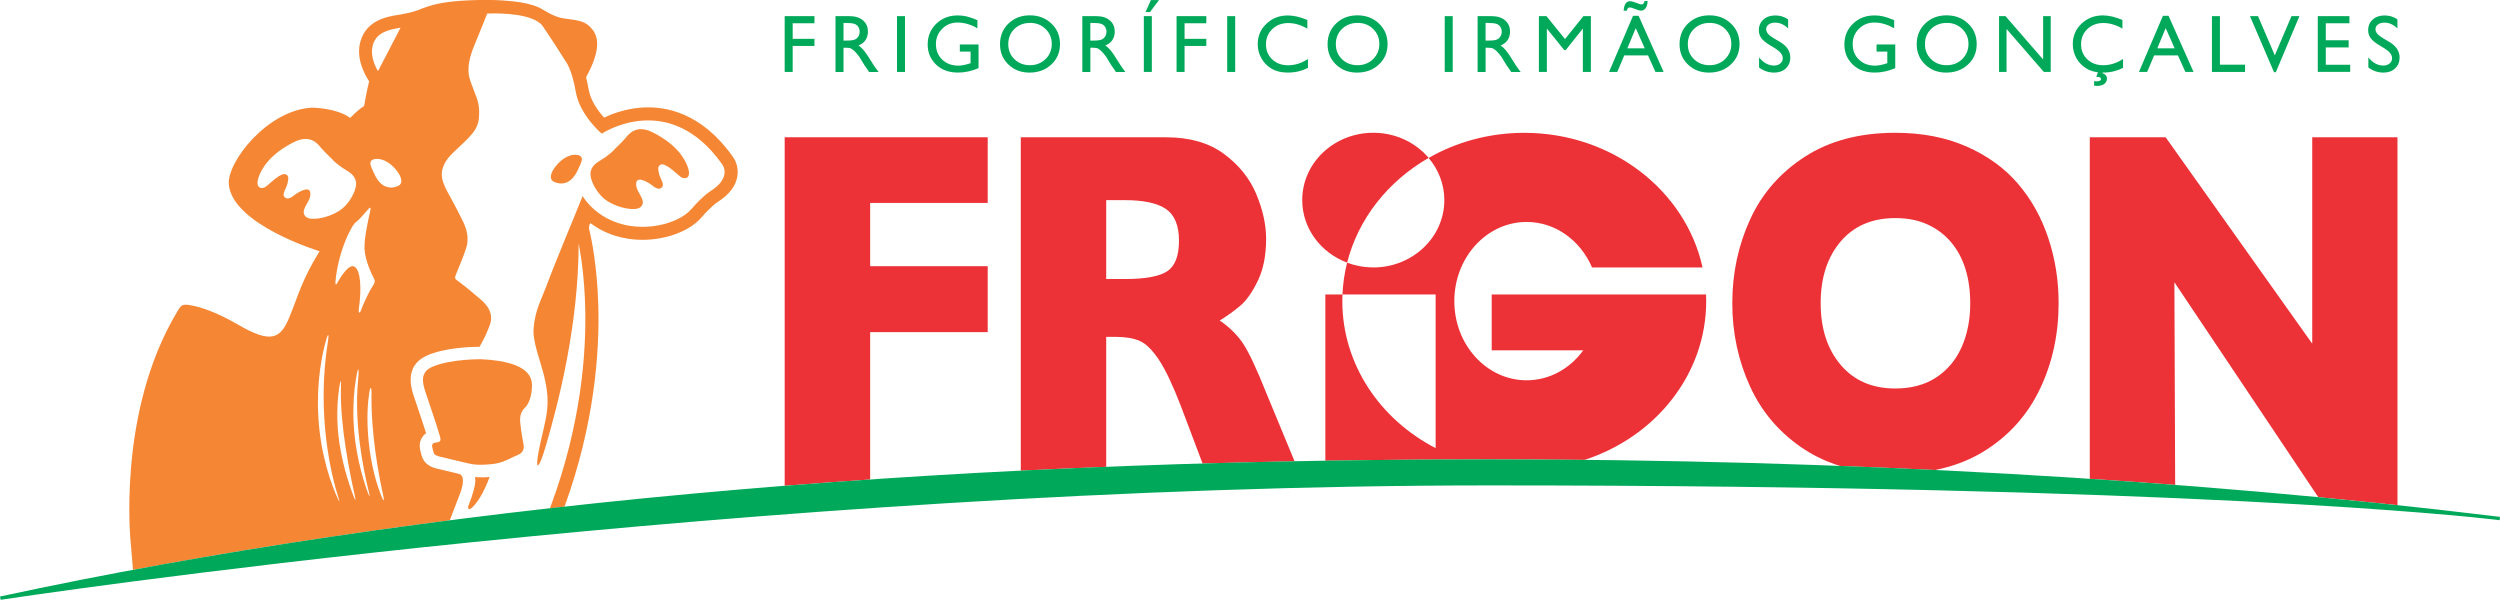
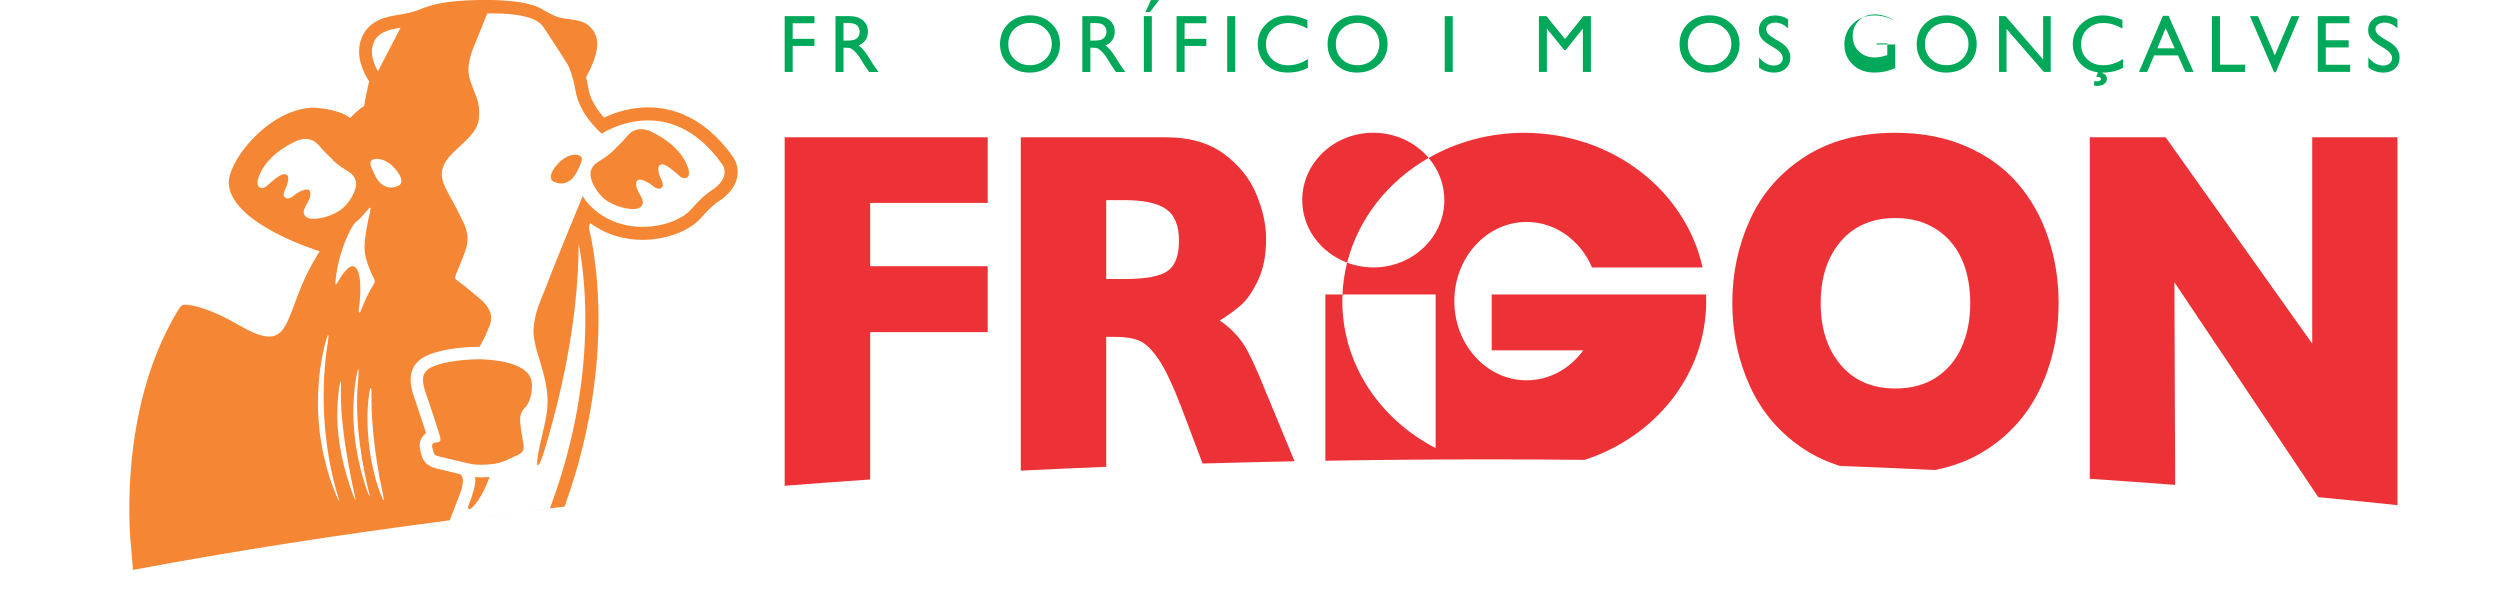
<svg xmlns="http://www.w3.org/2000/svg" xml:space="preserve" width="35.698mm" height="8.565mm" version="1.1" style="shape-rendering:geometricPrecision; text-rendering:geometricPrecision; image-rendering:optimizeQuality; fill-rule:evenodd; clip-rule:evenodd" viewBox="0 0 963.14 231.09">
  <defs>
    <style type="text/css">
   
    .fil1 {fill:#00A859}
    .fil0 {fill:#F58634;fill-rule:nonzero}
    .fil2 {fill:#ED3237;fill-rule:nonzero}
    .fil3 {fill:#00A859;fill-rule:nonzero}
   
  </style>
  </defs>
  <g id="Camada_x0020_1">
    <path class="fil0" d="M51.19 219.56c39.12,-7.3 79.83,-13.66 122.07,-19.09l4.11 -10.68c1.48,-4.06 0.88,-5.76 0.6,-6.33 -0.36,-0.72 -1.15,-0.89 -1.15,-0.89l-8.95 -2.14c-3.11,-0.89 -4.76,-2.43 -5.51,-5.15 -0.11,-0.42 -0.43,-1.68 -0.43,-1.68l-0.03 -0.15c-0.44,-2.03 -0.14,-3.8 0.9,-5.23 0.4,-0.56 0.87,-0.99 1.35,-1.34 -1.15,-3.67 -3.15,-9.58 -4.35,-13.12l-0.44 -1.3c-2.6,-7.68 -0.8,-12.92 5.34,-15.58 6.88,-2.97 16.81,-3.27 20.05,-3.28 0.98,-1.76 2.29,-4.19 2.86,-5.69 0.97,-2.58 4.11,-6.97 -2.51,-12.61 -6.62,-5.64 -6.06,-4.98 -8.97,-7.27 -0.74,-0.58 -1.2,-0.67 -0.3,-2.76 0.9,-2.09 2.79,-6.75 3.28,-8.29 0.49,-1.54 2.37,-5.16 -0.7,-11.57 -3.06,-6.41 -6.55,-12.19 -7.04,-13.58 -0.49,-1.4 -3.69,-6.48 3.14,-12.96 6.83,-6.48 9.69,-8.64 10.03,-13.93 0.35,-5.3 -1.04,-7.39 -2.3,-10.94 -1.25,-3.55 -3.49,-6.9 0.49,-16.51 3.9,-9.44 4.91,-12.16 4.95,-12.26 0,0 0,-0 0,-0 0,0 0.03,-0 0.08,-0l0.01 0c0.16,-0.01 0.56,-0.03 1.12,-0.04 4.01,-0.09 16.88,0 20.29,5.01 4.05,5.96 8.64,13.29 8.64,13.29 0,0 2.44,2.8 3.99,11.86 1.55,9.05 10.01,16.15 10.01,16.15 0,0 25.78,-17.31 46.38,11.78 0,0 4,4.93 -4.39,10.29 0,0 -2.8,1.63 -7.54,7.07 -3.47,3.98 -11.74,7.24 -20.68,6.69 -15.16,-0.94 -21.14,-11.82 -21.14,-11.82 0,0 -0.01,0.02 -0.02,0.06 -0.01,0.02 -0.02,0.06 -0.04,0.1 -0.08,0.21 -0.24,0.61 -0.47,1.18 -2.11,5.39 -10.04,24.16 -13.51,33.57 -1.75,4.74 -4.42,9.32 -4.87,16.47 -0.29,4.69 2.34,11.35 3.77,16.79 3.2,12.18 1.15,16.43 -1.31,27.79 -2.19,10.11 -0.73,10.56 2.2,0.56 4.89,-16.65 12.65,-46.44 12.73,-78.31 1,5.28 2.22,13.72 2.51,24.58 0.46,17.46 -1.48,44.89 -13.24,76.62 -0.04,0.1 -0.21,0.51 -0.37,0.89 -10.75,1.21 -21.41,2.49 -31.97,3.82 12.41,-1.56 24.95,-3.04 37.62,-4.44 11.59,-31.94 13.5,-59.55 13.02,-77.23 -0.42,-15.22 -2.56,-25.69 -3.58,-29.88 -0.05,-0.74 0.05,-1.52 0.52,-2.13 4.04,3.04 9.88,5.9 17.86,6.38 0.73,0.05 1.47,0.07 2.21,0.07 9.05,0 18.09,-3.34 22.56,-8.46 3.64,-4.18 5.93,-5.8 6.3,-6.05l0.16 -0.1c4.39,-2.81 6.93,-6.13 7.53,-9.87 0.63,-3.92 -1.13,-6.73 -1.79,-7.61 -11.99,-16.89 -25.83,-19.57 -35.34,-18.84 -6.01,0.46 -11.03,2.33 -14.21,3.84 -2.17,-2.41 -5.19,-6.42 -5.95,-10.82 -0.3,-1.77 -0.64,-3.34 -1,-4.74 5.34,-9.67 5.05,-15.01 2.55,-18.26 -2.67,-3.47 -5.13,-3.55 -11.3,-4.43 -3.96,-0.57 -7.84,-3.46 -9.19,-4.08 -2.69,-1.23 -6.14,-2.05 -10.38,-2.49 -5.2,-0.53 -9.43,-0.52 -9.62,-0.51 -21.34,0 -24.04,3.34 -28.82,4.57 -1.3,0.34 -2.71,0.69 -4.33,0.97 -0.33,0.06 -0.69,0.11 -1.07,0.17 -4.37,0.7 -12.49,1.99 -14.8,10.41 -1.68,6.14 1.36,12.14 3.39,15.24 -0.78,2.93 -1.95,9.51 -1.95,9.51 -2.6,1.59 -5.34,4.59 -5.34,4.59 -5.22,-3.86 -14.62,-3.97 -14.62,-3.97 -17.33,0.84 -32.99,21.09 -32.15,29.65 1.51,15.5 34.97,25.68 34.97,25.68 -7,11.28 -8.3,17.39 -11.69,25.53 -3.39,8.14 -6.94,10.18 -19.68,2.77 -8.8,-5.12 -14.73,-6.83 -18.01,-7.44 -0.3,-0.05 -0.57,-0.09 -0.83,-0.13 -2.08,-0.36 -3.09,-0.1 -4.11,1.67 -0.1,0.18 -0.21,0.35 -0.32,0.53 -23.84,39.28 -18.05,90.29 -18.05,90.29l0.8 9.52zm95.64 -28.66c-1.59,-4.06 -3.85,-11.18 -4.81,-20.82 -0.85,-8.52 -0.38,-14.77 0.22,-18.68 0.5,-3.27 0.92,-1.74 0.89,-0.14 -0.32,15.7 2.84,32.11 4.48,39.5 0.57,2.54 0.21,2.68 -0.79,0.13zm-5.43 -1.92c-1.94,-5.52 -4.8,-15.45 -5.21,-26.83 -0.23,-6.48 0.23,-11.78 0.89,-15.89 1.13,-6.95 1.25,-3.45 0.88,0.23 -1.62,16.3 1.96,34.07 3.98,42.36 0.73,2.99 0.49,3.06 -0.54,0.13zm-5.22 2.12c-1.78,-4.66 -4.91,-13.98 -5.89,-24.12 -0.69,-7.14 -0.25,-13.22 0.37,-17.55 0.64,-4.45 0.77,-2.38 0.69,0.3 -0.43,14.15 3.63,33.7 5.35,41.3 0.46,2.02 0.24,2.06 -0.52,0.07zm-6.12 0.86c-2.22,-4.88 -6.64,-16.35 -7.45,-31.84 -0.69,-13.24 1.41,-23.47 3.04,-29.18 0.94,-3.29 1.03,-1.52 0.74,0.23 -4.71,29 1.5,52.72 3.99,60.59 0.58,1.81 0.45,1.89 -0.32,0.2zm23.25 -120.32c0,0 -4.96,2.74 -8.45,-3.34 -0.3,-0.53 -1.2,-2.41 -1.54,-3.21 -0.67,-1.6 -1.08,-2.82 0.11,-3.49 1.54,-0.86 5.15,-0.55 8.51,3.09 3.35,3.64 3.26,6.23 1.37,6.96zm-35.38 11.97c-2.66,-2.26 1.15,-5.41 1.56,-8.03 0.77,-4.92 -4.47,-1.43 -5.2,-1.05 -0.73,0.38 -2.95,2.87 -4.48,1.57 -1.6,-1.35 0.77,-3.46 1.1,-6.21 0.09,-0.73 0.53,-1.83 -0.6,-2.61 -1.8,-1.25 -6.2,3.35 -7.78,4.56 -1.47,1.13 -4.45,0.97 -2.89,-3.61 1.15,-3.38 4.4,-8.84 13.5,-13.44 6.58,-3.33 9.4,0.84 10.65,2.3 1.25,1.46 4.21,4.28 4.21,4.28 0,0 0.51,0.85 3.59,3.06 2.23,1.6 4.66,2.33 5.46,5.22 0.8,2.89 -2.16,8.94 -6.54,11.69 -4.38,2.75 -10.77,3.8 -12.56,2.26zm23.63 -2.68c1.37,-1.61 1.33,-0.83 1.04,0.47 -0.85,3.77 -2.38,10.72 -2.16,14.66 0.23,4.19 2.57,9.23 3.73,11.51 0.11,0.22 0.48,0.98 -0.28,2.11 -1.5,2.23 -3.58,6.52 -4.92,10.1 -0.44,1.18 -0.94,0.6 -0.77,-0.54 1.22,-8.47 0.66,-15.08 -1.63,-16.48 -2.13,-1.31 -5.34,3.88 -6.76,6.43 -0.44,0.8 -0.65,0.24 -0.61,-0.31 0.88,-11.37 6.06,-22.03 7.98,-23.38 1.17,-0.81 3.01,-2.95 4.38,-4.57zm2.03 -63.47c1.34,-4.89 5.83,-6 10.72,-6.78l-8.7 16.75c-1.45,-2.53 -3.01,-6.35 -2.01,-9.97z" />
    <path class="fil0" d="M251.52 51.02c-6.58,-3.33 -9.4,0.83 -10.65,2.3 -1.25,1.46 -4.21,4.28 -4.21,4.28 0,0 -0.51,0.85 -3.59,3.06 -2.23,1.6 -4.66,2.33 -5.46,5.22 -0.8,2.89 2.16,8.94 6.54,11.69 4.38,2.75 10.76,3.8 12.56,2.26 2.66,-2.26 -1.15,-5.41 -1.56,-8.02 -0.77,-4.92 4.47,-1.43 5.2,-1.05 0.73,0.38 2.95,2.87 4.48,1.58 1.6,-1.35 -0.77,-3.46 -1.1,-6.21 -0.08,-0.73 -0.53,-1.83 0.6,-2.61 1.8,-1.24 6.21,3.35 7.78,4.56 1.47,1.13 4.45,0.97 2.89,-3.61 -1.15,-3.38 -4.4,-8.84 -13.49,-13.44z" />
    <path class="fil0" d="M223.39 60.02c-1.54,-0.86 -5.16,-0.56 -8.5,3.09 -3.35,3.64 -3.26,6.23 -1.37,6.96 0,0 4.96,2.74 8.46,-3.34 0.3,-0.53 1.2,-2.41 1.54,-3.21 0.67,-1.6 1.08,-2.82 -0.12,-3.49z" />
    <path class="fil0" d="M183.01 183.79c0.08,0.52 0.11,1.08 0.1,1.68 -0.02,1.44 -0.72,4.46 -2.71,9.55 -0.26,0.65 0.08,1.86 1.5,0.51 1.73,-1.65 4.22,-5 6.72,-11.77 -1.63,0.16 -3.51,0.2 -5.61,0.02z" />
    <path class="fil0" d="M202.36 156.91c2.06,-2 2.59,-6.3 2.59,-8.19 0,-2.65 -0.36,-9.43 -19.5,-10.31 0,0 -11.69,-0.21 -18.86,2.89 -4.36,1.89 -4.18,5.3 -2.71,9.66 1.47,4.36 4.83,14.24 5.63,17.25 0.26,0.97 0.45,2.02 -0.96,2.18 -1.65,0.18 -2.34,0.46 -1.99,2.09 0,0 0.29,1.17 0.4,1.56 0.25,0.91 0.47,1.32 2.22,1.82 0,0 6.55,1.6 8.75,2.09 3.15,0.69 4.63,1.38 9.88,1 4.84,-0.31 6.23,-1.14 10.26,-3.05 1.99,-0.94 4.3,-1.3 3.53,-5.19 -0.77,-3.89 -1.3,-8.25 -1.24,-9.07 0.06,-0.83 -0.06,-2.71 2,-4.72z" />
    <polygon class="fil1" points="302.3,6.22 313.77,6.22 313.77,8.96 305.38,8.96 305.38,14.96 313.77,14.96 313.77,17.7 305.38,17.7 305.38,27.72 302.3,27.72 " />
    <path class="fil1" d="M321.88 27.72l0 -21.5 5.39 0c2.17,0 3.9,0.54 5.18,1.62 1.28,1.08 1.92,2.53 1.92,4.37 0,1.25 -0.31,2.33 -0.94,3.25 -0.63,0.91 -1.52,1.59 -2.69,2.05 0.69,0.45 1.36,1.07 2.02,1.85 0.66,0.78 1.58,2.14 2.77,4.08 0.75,1.22 1.35,2.14 1.8,2.75l1.14 1.54 -3.66 0 -0.94 -1.42c-0.03,-0.05 -0.09,-0.14 -0.18,-0.26l-0.6 -0.84 -0.96 -1.57 -1.03 -1.68c-0.64,-0.88 -1.22,-1.59 -1.75,-2.11 -0.53,-0.52 -1.01,-0.9 -1.43,-1.13 -0.43,-0.23 -1.14,-0.34 -2.15,-0.34l-0.8 0 0 9.36 -3.08 0zm4 -18.88l-0.92 0 0 6.79 1.17 0c1.56,0 2.63,-0.13 3.21,-0.4 0.58,-0.27 1.03,-0.67 1.36,-1.21 0.32,-0.54 0.48,-1.15 0.48,-1.84 0,-0.68 -0.18,-1.29 -0.54,-1.84 -0.36,-0.55 -0.86,-0.94 -1.52,-1.16 -0.65,-0.22 -1.73,-0.34 -3.24,-0.34z" />
-     <polygon class="fil1" points="345.58,27.72 348.65,27.72 348.65,6.22 345.58,6.22 " />
-     <path class="fil1" d="M369.77 17.13l7.22 0 0 9.11c-2.65,1.15 -5.27,1.72 -7.88,1.72 -3.56,0 -6.4,-1.04 -8.53,-3.12 -2.13,-2.07 -3.19,-4.64 -3.19,-7.68 0,-3.21 1.1,-5.88 3.31,-8.02 2.2,-2.13 4.97,-3.2 8.29,-3.2 1.21,0 2.36,0.13 3.45,0.39 1.09,0.26 2.46,0.74 4.12,1.44l0 3.14c-2.56,-1.49 -5.11,-2.23 -7.63,-2.23 -2.35,0 -4.33,0.8 -5.94,2.4 -1.61,1.6 -2.42,3.56 -2.42,5.9 0,2.44 0.81,4.44 2.42,5.98 1.61,1.55 3.68,2.33 6.22,2.33 1.23,0 2.7,-0.29 4.42,-0.85l0.29 -0.09 0 -4.48 -4.14 0 0 -2.74z" />
    <path class="fil1" d="M396.76 5.91c3.32,0 6.09,1.05 8.3,3.16 2.21,2.1 3.31,4.74 3.31,7.91 0,3.17 -1.11,5.79 -3.34,7.87 -2.23,2.08 -5.04,3.12 -8.44,3.12 -3.24,0 -5.94,-1.04 -8.09,-3.12 -2.16,-2.07 -3.24,-4.68 -3.24,-7.81 0,-3.21 1.09,-5.87 3.26,-7.97 2.17,-2.1 4.92,-3.16 8.24,-3.16zm0.12 2.92l0 0c-2.46,0 -4.48,0.77 -6.07,2.31 -1.58,1.54 -2.37,3.5 -2.37,5.89 0,2.32 0.8,4.25 2.38,5.78 1.59,1.54 3.58,2.31 5.97,2.31 2.4,0 4.4,-0.79 6,-2.35 1.61,-1.57 2.41,-3.52 2.41,-5.87 0,-2.27 -0.8,-4.19 -2.41,-5.75 -1.6,-1.55 -3.57,-2.33 -5.91,-2.33z" />
    <path class="fil1" d="M416.97 27.72l0 -21.5 5.39 0c2.17,0 3.9,0.54 5.18,1.62 1.28,1.08 1.92,2.53 1.92,4.37 0,1.25 -0.32,2.33 -0.94,3.25 -0.63,0.91 -1.52,1.59 -2.69,2.05 0.69,0.45 1.36,1.07 2.02,1.85 0.66,0.78 1.58,2.14 2.77,4.08 0.75,1.22 1.35,2.14 1.8,2.75l1.14 1.54 -3.66 0 -0.94 -1.42c-0.03,-0.05 -0.09,-0.14 -0.18,-0.26l-0.6 -0.84 -0.95 -1.57 -1.03 -1.68c-0.64,-0.88 -1.22,-1.59 -1.75,-2.11 -0.53,-0.52 -1.01,-0.9 -1.43,-1.13 -0.43,-0.23 -1.14,-0.34 -2.15,-0.34l-0.8 0 0 9.36 -3.08 0zm4 -18.88l-0.92 0 0 6.79 1.17 0c1.56,0 2.63,-0.13 3.21,-0.4 0.58,-0.27 1.03,-0.67 1.35,-1.21 0.32,-0.54 0.49,-1.15 0.49,-1.84 0,-0.68 -0.18,-1.29 -0.54,-1.84 -0.36,-0.55 -0.86,-0.94 -1.51,-1.16 -0.65,-0.22 -1.73,-0.34 -3.24,-0.34z" />
    <path class="fil1" d="M440.67 6.22l3.08 0 0 21.5 -3.08 0 0 -21.5zm5.85 -6.2l0 0 -3.48 4.62 -1.72 0 2.08 -4.62 3.12 0z" />
    <polygon class="fil1" points="453.28,6.22 464.74,6.22 464.74,8.96 456.36,8.96 456.36,14.96 464.74,14.96 464.74,17.7 456.36,17.7 456.36,27.72 453.28,27.72 " />
    <polygon class="fil1" points="472.79,27.72 475.87,27.72 475.87,6.22 472.79,6.22 " />
    <path class="fil1" d="M503.9 22.73l0 3.38c-2.26,1.23 -4.87,1.85 -7.82,1.85 -2.4,0 -4.44,-0.48 -6.11,-1.44 -1.67,-0.97 -2.99,-2.29 -3.97,-3.99 -0.97,-1.69 -1.46,-3.52 -1.46,-5.49 0,-3.13 1.11,-5.76 3.35,-7.89 2.23,-2.13 4.99,-3.2 8.26,-3.2 2.26,0 4.76,0.59 7.52,1.77l0 3.31c-2.51,-1.44 -4.97,-2.15 -7.37,-2.15 -2.46,0 -4.51,0.78 -6.14,2.33 -1.62,1.55 -2.44,3.5 -2.44,5.84 0,2.36 0.8,4.3 2.4,5.82 1.6,1.52 3.65,2.28 6.14,2.28 2.6,0 5.15,-0.8 7.64,-2.4z" />
    <path class="fil1" d="M522.96 5.91c3.32,0 6.08,1.05 8.3,3.16 2.21,2.1 3.31,4.74 3.31,7.91 0,3.17 -1.11,5.79 -3.35,7.87 -2.23,2.08 -5.04,3.12 -8.43,3.12 -3.24,0 -5.94,-1.04 -8.1,-3.12 -2.16,-2.07 -3.23,-4.68 -3.23,-7.81 0,-3.21 1.08,-5.87 3.26,-7.97 2.17,-2.1 4.92,-3.16 8.25,-3.16zm0.12 2.92l0 0c-2.46,0 -4.48,0.77 -6.07,2.31 -1.58,1.54 -2.37,3.5 -2.37,5.89 0,2.32 0.79,4.25 2.38,5.78 1.59,1.54 3.58,2.31 5.97,2.31 2.4,0 4.4,-0.79 6.01,-2.35 1.6,-1.57 2.4,-3.52 2.4,-5.87 0,-2.27 -0.8,-4.19 -2.4,-5.75 -1.61,-1.55 -3.58,-2.33 -5.92,-2.33z" />
    <polygon class="fil1" points="556.59,27.72 559.67,27.72 559.67,6.22 556.59,6.22 " />
-     <path class="fil1" d="M569.26 27.72l0 -21.5 5.39 0c2.17,0 3.9,0.54 5.18,1.62 1.28,1.08 1.92,2.53 1.92,4.37 0,1.25 -0.31,2.33 -0.94,3.25 -0.62,0.91 -1.52,1.59 -2.69,2.05 0.68,0.45 1.36,1.07 2.01,1.85 0.66,0.78 1.58,2.14 2.77,4.08 0.75,1.22 1.35,2.14 1.8,2.75l1.14 1.54 -3.66 0 -0.94 -1.42c-0.03,-0.05 -0.09,-0.14 -0.18,-0.26l-0.6 -0.84 -0.96 -1.57 -1.03 -1.68c-0.64,-0.88 -1.22,-1.59 -1.75,-2.11 -0.53,-0.52 -1.01,-0.9 -1.43,-1.13 -0.42,-0.23 -1.14,-0.34 -2.15,-0.34l-0.8 0 0 9.36 -3.08 0zm4 -18.88l-0.93 0 0 6.79 1.17 0c1.56,0 2.63,-0.13 3.21,-0.4 0.58,-0.27 1.03,-0.67 1.35,-1.21 0.32,-0.54 0.49,-1.15 0.49,-1.84 0,-0.68 -0.18,-1.29 -0.54,-1.84 -0.36,-0.55 -0.86,-0.94 -1.52,-1.16 -0.65,-0.22 -1.73,-0.34 -3.23,-0.34z" />
    <polygon class="fil1" points="610.02,6.22 612.9,6.22 612.9,27.72 609.81,27.72 609.81,10.99 603.2,19.3 602.63,19.3 595.94,10.99 595.94,27.72 592.87,27.72 592.87,6.22 595.78,6.22 602.93,15.05 " />
-     <path class="fil1" d="M629.13 6.1l2.16 0 9.64 21.62 -3.15 0 -2.86 -6.37 -9.17 0 -2.69 6.37 -3.16 0 9.23 -21.62zm5.61 -5.72l0 0c-0.01,1.24 -0.29,2.21 -0.86,2.91 -0.43,0.54 -0.97,0.81 -1.62,0.81 -0.56,0 -1.32,-0.21 -2.28,-0.62 -0.95,-0.41 -1.67,-0.61 -2.15,-0.61 -0.27,0 -0.49,0.1 -0.69,0.31 -0.19,0.21 -0.31,0.51 -0.35,0.92l-1.29 0c0.16,-1.44 0.46,-2.41 0.89,-2.9 0.43,-0.49 0.97,-0.73 1.63,-0.73 0.6,0 1.56,0.28 2.91,0.82 0.69,0.28 1.18,0.42 1.48,0.42 0.29,0 0.53,-0.1 0.73,-0.3 0.2,-0.2 0.33,-0.54 0.41,-1.02l1.2 0zm-1.09 18.23l0 0 -3.47 -7.78 -3.22 7.78 6.69 0z" />
    <path class="fil1" d="M658.56 5.91c3.32,0 6.09,1.05 8.3,3.16 2.21,2.1 3.31,4.74 3.31,7.91 0,3.17 -1.11,5.79 -3.35,7.87 -2.23,2.08 -5.04,3.12 -8.43,3.12 -3.24,0 -5.94,-1.04 -8.1,-3.12 -2.16,-2.07 -3.23,-4.68 -3.23,-7.81 0,-3.21 1.08,-5.87 3.26,-7.97 2.17,-2.1 4.92,-3.16 8.24,-3.16zm0.12 2.92l0 0c-2.46,0 -4.48,0.77 -6.06,2.31 -1.58,1.54 -2.37,3.5 -2.37,5.89 0,2.32 0.79,4.25 2.38,5.78 1.59,1.54 3.58,2.31 5.97,2.31 2.4,0 4.4,-0.79 6,-2.35 1.61,-1.57 2.41,-3.52 2.41,-5.87 0,-2.27 -0.8,-4.19 -2.41,-5.75 -1.61,-1.55 -3.57,-2.33 -5.91,-2.33z" />
    <path class="fil1" d="M684.01 18.71l-2.34 -1.42c-1.47,-0.9 -2.51,-1.78 -3.13,-2.64 -0.62,-0.87 -0.93,-1.86 -0.93,-2.99 0,-1.69 0.59,-3.07 1.76,-4.12 1.17,-1.06 2.7,-1.59 4.58,-1.59 1.79,0 3.44,0.5 4.94,1.51l0 3.49c-1.55,-1.49 -3.21,-2.23 -5,-2.23 -1,0 -1.83,0.23 -2.48,0.7 -0.64,0.47 -0.97,1.06 -0.97,1.79 0,0.64 0.24,1.25 0.71,1.81 0.47,0.56 1.24,1.15 2.3,1.77l2.35 1.39c2.62,1.57 3.93,3.56 3.93,5.98 0,1.72 -0.57,3.12 -1.73,4.2 -1.15,1.08 -2.65,1.61 -4.5,1.61 -2.12,0 -4.06,-0.65 -5.8,-1.96l0 -3.91c1.66,2.1 3.58,3.16 5.77,3.16 0.96,0 1.76,-0.27 2.4,-0.8 0.64,-0.54 0.96,-1.21 0.96,-2.02 0,-1.31 -0.94,-2.55 -2.83,-3.72z" />
-     <path class="fil1" d="M722.94 17.13l7.22 0 0 9.11c-2.65,1.15 -5.27,1.72 -7.88,1.72 -3.56,0 -6.41,-1.04 -8.53,-3.12 -2.13,-2.07 -3.19,-4.64 -3.19,-7.68 0,-3.21 1.1,-5.88 3.31,-8.02 2.2,-2.13 4.97,-3.2 8.29,-3.2 1.21,0 2.36,0.13 3.45,0.39 1.09,0.26 2.46,0.74 4.13,1.44l0 3.14c-2.57,-1.49 -5.11,-2.23 -7.63,-2.23 -2.35,0 -4.33,0.8 -5.94,2.4 -1.61,1.6 -2.41,3.56 -2.41,5.9 0,2.44 0.8,4.44 2.41,5.98 1.61,1.55 3.68,2.33 6.22,2.33 1.23,0 2.7,-0.29 4.42,-0.85l0.29 -0.09 0 -4.48 -4.14 0 0 -2.74z" />
+     <path class="fil1" d="M722.94 17.13l7.22 0 0 9.11c-2.65,1.15 -5.27,1.72 -7.88,1.72 -3.56,0 -6.41,-1.04 -8.53,-3.12 -2.13,-2.07 -3.19,-4.64 -3.19,-7.68 0,-3.21 1.1,-5.88 3.31,-8.02 2.2,-2.13 4.97,-3.2 8.29,-3.2 1.21,0 2.36,0.13 3.45,0.39 1.09,0.26 2.46,0.74 4.13,1.44c-2.57,-1.49 -5.11,-2.23 -7.63,-2.23 -2.35,0 -4.33,0.8 -5.94,2.4 -1.61,1.6 -2.41,3.56 -2.41,5.9 0,2.44 0.8,4.44 2.41,5.98 1.61,1.55 3.68,2.33 6.22,2.33 1.23,0 2.7,-0.29 4.42,-0.85l0.29 -0.09 0 -4.48 -4.14 0 0 -2.74z" />
    <path class="fil1" d="M749.93 5.91c3.32,0 6.08,1.05 8.3,3.16 2.21,2.1 3.31,4.74 3.31,7.91 0,3.17 -1.11,5.79 -3.35,7.87 -2.23,2.08 -5.04,3.12 -8.43,3.12 -3.24,0 -5.94,-1.04 -8.09,-3.12 -2.16,-2.07 -3.24,-4.68 -3.24,-7.81 0,-3.21 1.09,-5.87 3.26,-7.97 2.17,-2.1 4.92,-3.16 8.24,-3.16zm0.12 2.92l0 0c-2.46,0 -4.48,0.77 -6.07,2.31 -1.58,1.54 -2.38,3.5 -2.38,5.89 0,2.32 0.8,4.25 2.39,5.78 1.59,1.54 3.58,2.31 5.97,2.31 2.4,0 4.4,-0.79 6,-2.35 1.6,-1.57 2.41,-3.52 2.41,-5.87 0,-2.27 -0.81,-4.19 -2.41,-5.75 -1.61,-1.55 -3.57,-2.33 -5.91,-2.33z" />
    <polygon class="fil1" points="787.13,6.22 790.06,6.22 790.06,27.72 787.41,27.72 773.04,11.16 773.04,27.72 770.15,27.72 770.15,6.22 772.64,6.22 787.13,22.92 " />
    <path class="fil1" d="M810.03 27.96l-0.08 0.26c0.56,0.13 0.99,0.39 1.3,0.77 0.32,0.38 0.47,0.81 0.47,1.29 0,0.78 -0.31,1.44 -0.94,1.99 -0.63,0.55 -1.63,0.83 -3,0.83 -0.38,0 -0.71,-0.03 -1,-0.08l0 -1.74c0.53,0.04 0.85,0.06 0.99,0.06 0.58,0 1.04,-0.11 1.37,-0.34 0.19,-0.13 0.29,-0.31 0.29,-0.52 0,-0.25 -0.1,-0.45 -0.31,-0.62 -0.21,-0.16 -0.6,-0.25 -1.16,-0.25 -0.11,0 -0.23,0.01 -0.36,0.05l0.65 -1.82c-1.63,-0.19 -3.05,-0.63 -4.26,-1.34 -1.68,-0.98 -3.01,-2.31 -3.98,-3.99 -0.97,-1.69 -1.45,-3.52 -1.45,-5.49 0,-3.13 1.11,-5.76 3.35,-7.89 2.23,-2.13 4.98,-3.2 8.26,-3.2 2.26,0 4.76,0.59 7.52,1.77l0 3.31c-2.51,-1.44 -4.97,-2.15 -7.37,-2.15 -2.46,0 -4.51,0.78 -6.13,2.33 -1.63,1.55 -2.44,3.5 -2.44,5.84 0,2.36 0.8,4.3 2.4,5.82 1.6,1.52 3.65,2.28 6.14,2.28 2.61,0 5.15,-0.8 7.63,-2.4l0 3.38c-2.26,1.23 -4.86,1.85 -7.82,1.85l-0.06 0z" />
    <path class="fil1" d="M833.29 6.1l2.16 0 9.64 21.62 -3.15 0 -2.87 -6.37 -9.17 0 -2.69 6.37 -3.16 0 9.23 -21.62zm4.52 12.51l0 0 -3.47 -7.78 -3.21 7.78 6.68 0z" />
    <polygon class="fil1" points="852.17,6.22 855.25,6.22 855.25,24.92 864.93,24.92 864.93,27.72 852.17,27.72 " />
    <polygon class="fil1" points="882.81,6.22 885.87,6.22 876.79,27.81 876.09,27.81 866.82,6.22 869.92,6.22 876.39,21.32 " />
    <polygon class="fil1" points="892.95,6.22 905.14,6.22 905.14,8.96 896.03,8.96 896.03,15.51 904.84,15.51 904.84,18.27 896.03,18.27 896.03,24.95 905.43,24.95 905.43,27.69 892.95,27.69 " />
    <path class="fil1" d="M918.76 18.71l-2.34 -1.42c-1.47,-0.9 -2.51,-1.78 -3.13,-2.64 -0.62,-0.87 -0.93,-1.86 -0.93,-2.99 0,-1.69 0.59,-3.07 1.76,-4.12 1.17,-1.06 2.7,-1.59 4.58,-1.59 1.79,0 3.44,0.5 4.93,1.51l0 3.49c-1.55,-1.49 -3.21,-2.23 -5,-2.23 -1,0 -1.83,0.23 -2.48,0.7 -0.65,0.47 -0.97,1.06 -0.97,1.79 0,0.64 0.24,1.25 0.72,1.81 0.47,0.56 1.24,1.15 2.29,1.77l2.35 1.39c2.62,1.57 3.93,3.56 3.93,5.98 0,1.72 -0.58,3.12 -1.73,4.2 -1.15,1.08 -2.65,1.61 -4.5,1.61 -2.12,0 -4.06,-0.65 -5.8,-1.96l0 -3.91c1.66,2.1 3.59,3.16 5.77,3.16 0.96,0 1.76,-0.27 2.41,-0.8 0.64,-0.54 0.96,-1.21 0.96,-2.02 0,-1.31 -0.94,-2.55 -2.83,-3.72z" />
    <path class="fil2" d="M695.43 173.3c4.09,2.65 8.59,4.7 13.46,6.21 12.26,0.46 24.47,0.98 36.62,1.57 7.11,-1.42 13.5,-3.87 19.14,-7.41 9.43,-5.91 16.53,-13.88 21.3,-23.91 4.77,-10.04 7.15,-21.02 7.15,-32.96 0,-8.8 -1.33,-17.19 -4,-25.16 -2.66,-7.97 -6.58,-14.96 -11.75,-20.96 -5.17,-6 -11.76,-10.75 -19.78,-14.26 -8.02,-3.51 -17.14,-5.26 -27.37,-5.26 -13.7,0 -25.3,3.06 -34.81,9.19 -9.51,6.12 -16.56,14.19 -21.14,24.19 -4.58,10 -6.87,20.76 -6.87,32.27 0,11.45 2.3,22.19 6.91,32.22 4.61,10.03 11.66,18.13 21.14,24.28zm13.67 -80.23l0 0c5.12,-6.03 12.15,-9.05 21.1,-9.05 4.69,0 8.82,0.82 12.38,2.45 3.57,1.63 6.6,3.91 9.08,6.83 2.47,2.92 4.32,6.37 5.55,10.34 1.23,3.97 1.84,8.36 1.84,13.16 0,6.4 -1.12,12.08 -3.36,17.04 -2.23,4.95 -5.52,8.83 -9.83,11.63 -4.31,2.8 -9.53,4.2 -15.66,4.2 -8.9,0 -15.92,-3.03 -21.06,-9.1 -5.14,-6.06 -7.71,-13.98 -7.71,-23.77 0,-9.78 2.56,-17.7 7.67,-23.73z" />
    <path class="fil2" d="M518.99 101.2c4.29,-17 15.82,-31.43 31.41,-40.37 -5.02,-5.9 -12.7,-9.68 -21.33,-9.68 -15.13,0 -27.38,11.61 -27.38,25.93 0,10.95 7.17,20.3 17.3,24.11z" />
    <path class="fil2" d="M838 186.82l-0.29 -78.07 55.43 82.79c10.27,0.98 20.43,2.01 30.51,3.08l0 -141.73 -32.84 0 0 79.51 -56.48 -79.51 -29.22 0 0 131.58c11.04,0.73 22.02,1.51 32.9,2.34z" />
    <path class="fil2" d="M335.23 184.74l0 -56.79 45.29 0 0 -25.38 -45.29 0 0 -24.39 45.29 0 0 -25.29 -78.22 0 0 134.26c10.88,-0.86 21.87,-1.66 32.92,-2.42z" />
    <path class="fil2" d="M529.07 103.02c-3.56,0 -6.96,-0.65 -10.09,-1.82 -1,3.96 -1.6,8.05 -1.78,12.25l35.89 0 0 59.19c-21.45,-11.09 -35.95,-32.3 -35.95,-56.64 0,-0.86 0.02,-1.71 0.06,-2.55l-6.6 0 0 64.05c20.81,-0.34 41.85,-0.52 63.13,-0.52 12.27,0 24.52,0.06 36.76,0.19 27.28,-8.87 46.84,-32.9 46.84,-61.17 0,-0.86 -0.02,-1.71 -0.06,-2.55l-82.58 0 0 21.51 35.28 0c-5.1,7.03 -12.98,11.55 -21.82,11.55 -15.39,0 -27.86,-13.66 -27.86,-30.5 0,-16.84 12.47,-30.5 27.86,-30.5 11.14,0 20.75,7.17 25.2,17.52l42.57 0c-6.5,-29.59 -34.78,-51.86 -68.69,-51.86 -13.52,0 -26.14,3.55 -36.85,9.68 3.79,4.45 6.06,10.1 6.06,16.26 0,14.32 -12.26,25.93 -27.39,25.93z" />
    <path class="fil2" d="M426.17 179.86l0 -50.08 3.7 0c3.78,0 6.86,0.53 9.26,1.59 2.39,1.06 4.84,3.49 7.37,7.28 2.52,3.79 5.35,9.78 8.51,17.97l8.29 21.96c11.74,-0.34 23.55,-0.63 35.44,-0.87l-10.81 -26.1c-3.94,-9.89 -7.05,-16.46 -9.33,-19.7 -2.28,-3.24 -5.19,-6.05 -8.7,-8.42 2.94,-1.82 5.59,-3.73 7.95,-5.73 2.36,-2 4.61,-5.2 6.74,-9.6 2.12,-4.4 3.19,-9.78 3.19,-16.15 0,-5.46 -1.28,-11.22 -3.82,-17.29 -2.54,-6.07 -6.71,-11.22 -12.48,-15.47 -5.78,-4.24 -13.19,-6.36 -22.21,-6.36l-56.01 0 0 128.43c10.89,-0.54 21.88,-1.03 32.93,-1.47zm0 -102.76l6.93 0c7.46,0 12.84,1.15 16.15,3.46 3.31,2.3 4.96,6.37 4.96,12.2 0,5.76 -1.48,9.66 -4.45,11.69 -2.97,2.03 -8.47,3.05 -16.5,3.05l-7.09 0 0 -30.39z" />
-     <path class="fil3" d="M961.43 198.92l-0.01 0c-118.17,-14.36 -252.22,-21.95 -387.67,-21.95 -217.92,0 -410.96,17.78 -573.74,52.84l0.23 1.27c2.87,-0.44 290.51,-44.07 573.7,-44.07 267.39,0 375.84,11.84 387.33,13.19 0.01,0 0.01,0 0.02,0l1.69 0.21 0 0 0.01 0 0.16 -1.28c0,0 -0.56,-0.07 -1.71,-0.21z" />
  </g>
</svg>